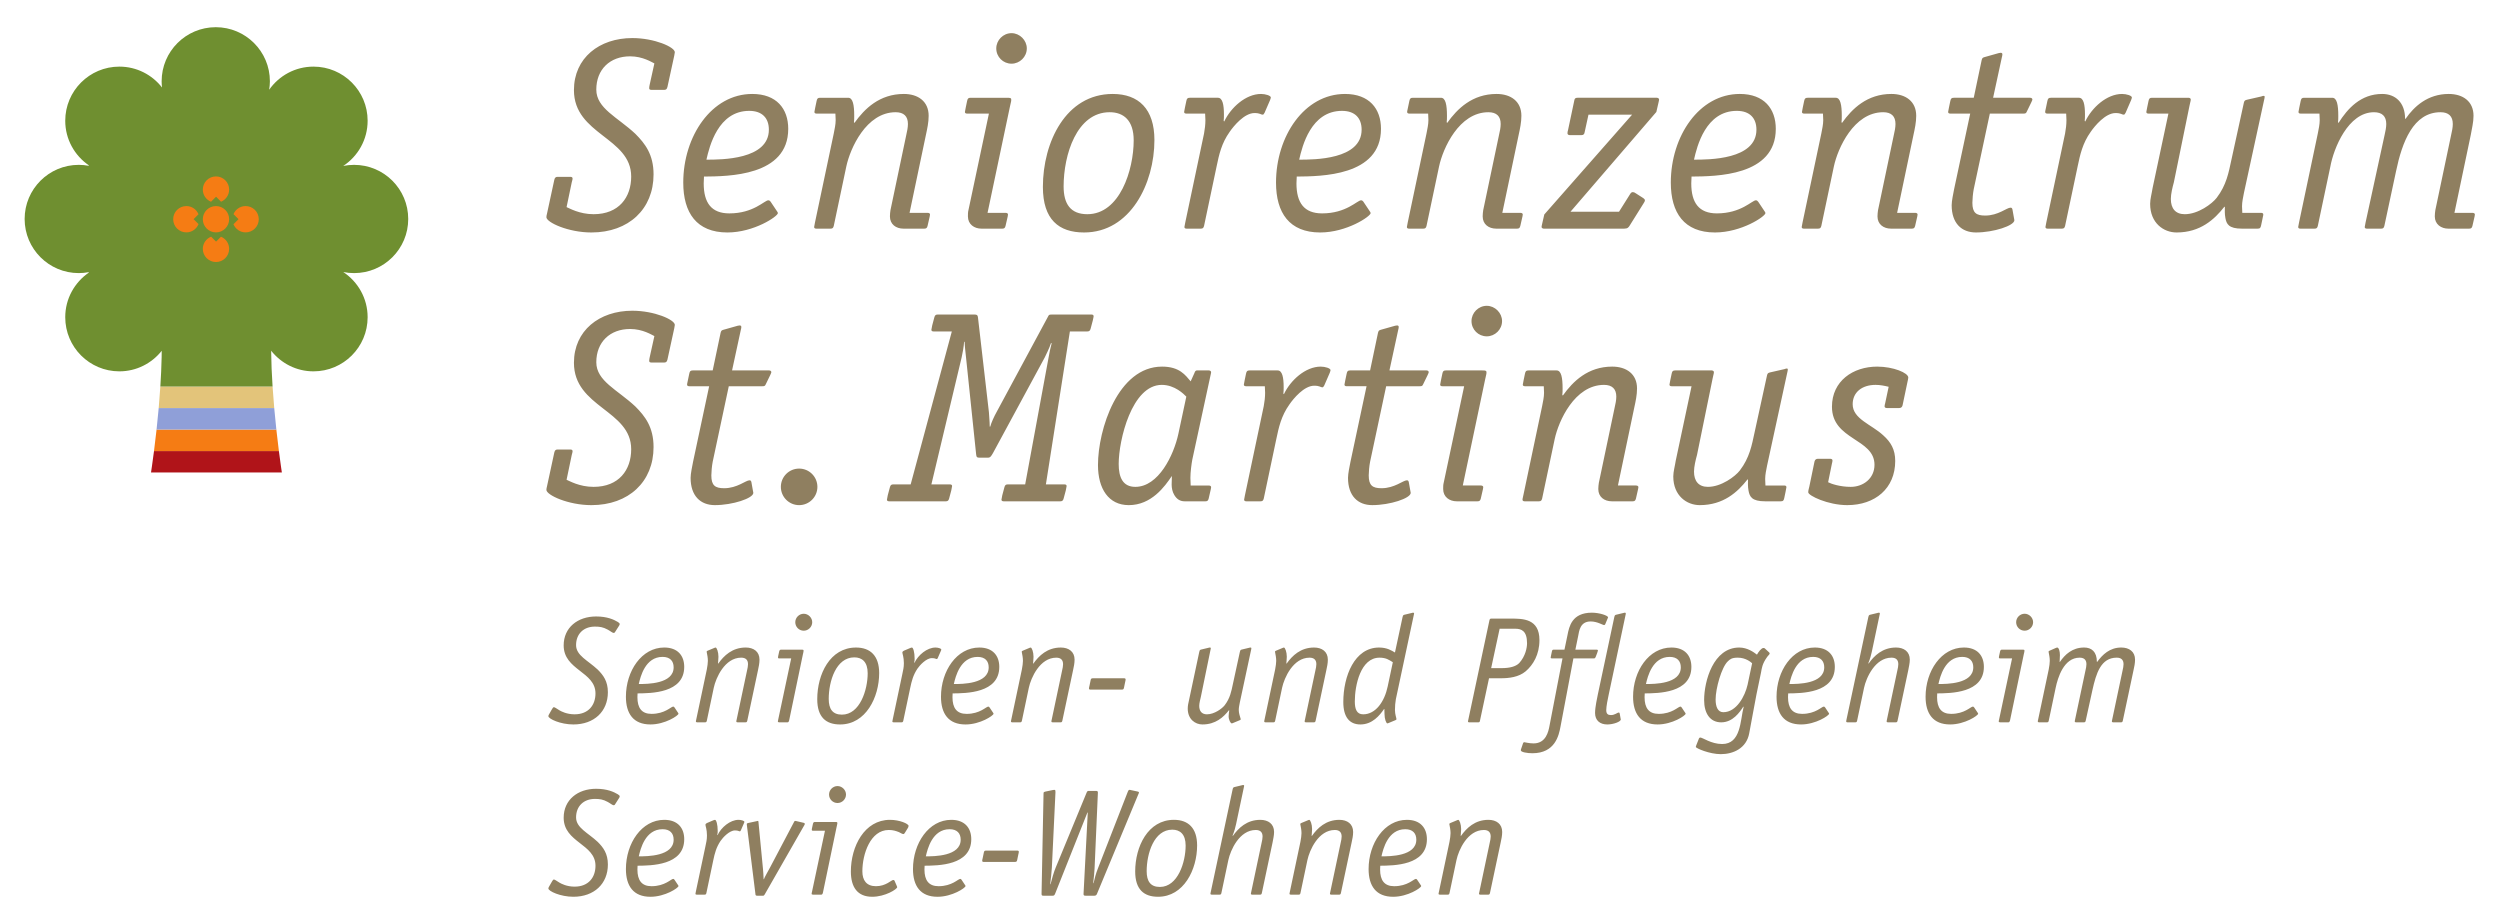
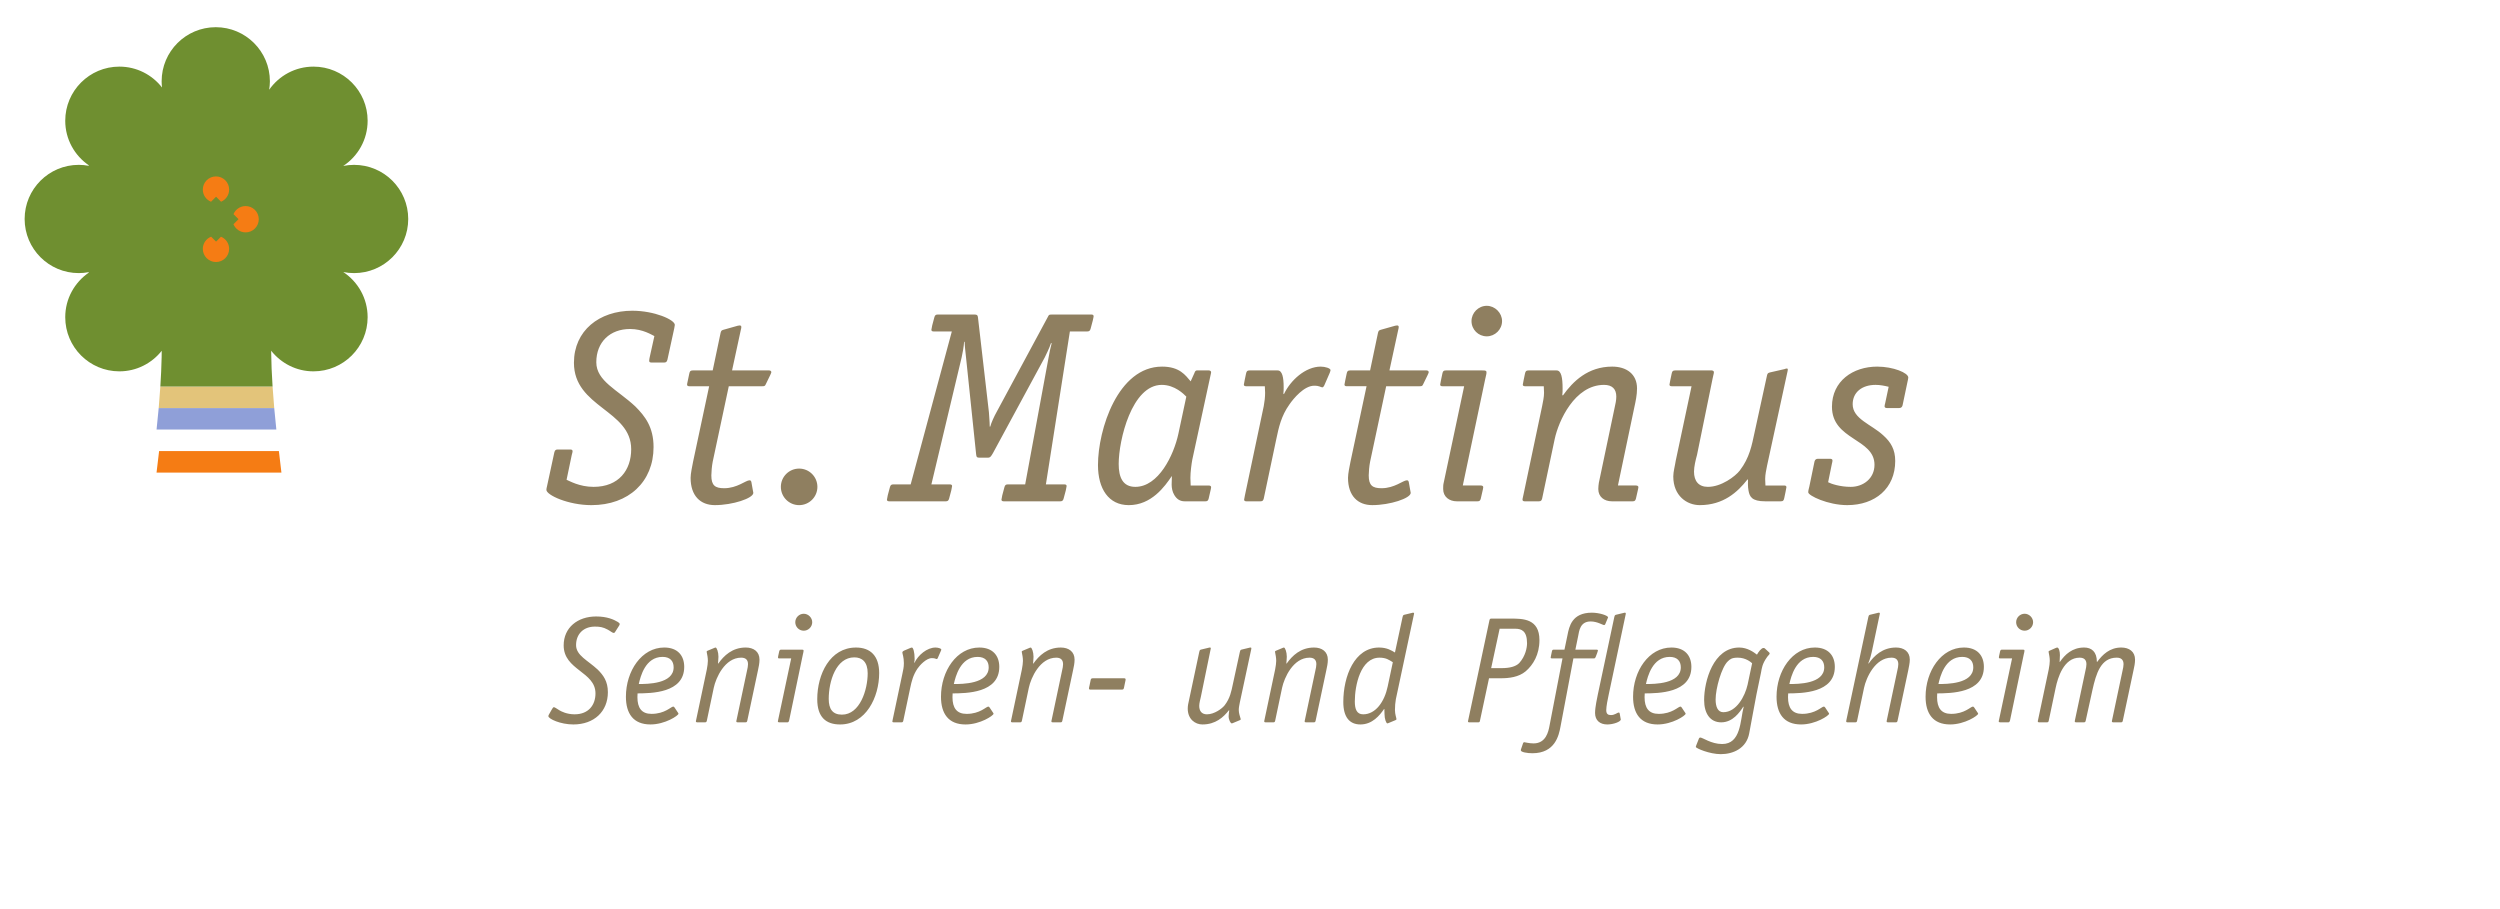
<svg xmlns="http://www.w3.org/2000/svg" xmlns:ns1="http://www.inkscape.org/namespaces/inkscape" xmlns:ns2="http://sodipodi.sourceforge.net/DTD/sodipodi-0.dtd" viewBox="0 0 220 80" height="80" width="220" xml:space="preserve" id="svg2" version="1.1" ns1:version="0.91 r13725" ns2:docname="logo_123.svg">
  <ns2:namedview pagecolor="#ffffff" bordercolor="#666666" borderopacity="1" objecttolerance="10" gridtolerance="10" guidetolerance="10" ns1:pageopacity="0" ns1:pageshadow="2" ns1:window-width="1148" ns1:window-height="616" id="namedview21" showgrid="false" ns1:zoom="1.8453265" ns1:cx="107.84" ns1:cy="38.273335" ns1:window-x="0" ns1:window-y="0" ns1:window-maximized="0" ns1:current-layer="svg2" />
  <defs id="defs6" />
  <g transform="matrix(1.333,0,0,-1.333,2.168,78.916)" id="g10">
    <g transform="scale(0.1,0.1)" id="g12">
-       <path id="path14" style="fill:#8f7f60;fill-opacity:1;fill-rule:nonzero;stroke:none" d="m 933.543,2.699 c -0.109,-0.195 -0.109,-0.5 -0.109,-0.703 0,-0.402 0.304,-0.598 0.8,-0.598 l 5.207,0 c 0.801,0 0.997,0.305 1.2,0.996 l 4.601,21.809 c 1.387,6.602 7.285,19.891 18.098,19.891 2.996,0 4.5,-1.492 4.5,-4.297 0,-1.297 -0.305,-2.695 -0.606,-3.992 L 960.242,2.699 c -0.109,-0.195 -0.109,-0.5 -0.109,-0.703 0,-0.402 0.305,-0.598 0.801,-0.598 l 5.207,0 c 0.8,0 0.996,0.305 1.199,0.996 l 7.09,33.41 c 0.5,2.293 0.996,4.598 0.996,6.992 0,5.301 -3.883,8 -9.09,8 -8.898,0 -14.406,-5.395 -18.106,-10.598 l -0.207,0 c 0,0.898 0.305,2.5 0.305,4.5 0,3.098 -1.105,6.098 -1.906,6.098 -0.391,0 -0.781,-0.305 -1.387,-0.512 l -3.601,-1.492 c -0.391,-0.109 -0.899,-0.391 -0.899,-0.789 0.399,-2.004 0.801,-4.004 0.801,-6.008 0,-1.398 -0.293,-3.594 -0.695,-5.695 L 933.543,2.699 Z M 895.73,26.691 c 1.094,4.894 4.297,17.91 15.704,17.91 4.902,0 7.304,-2.703 7.304,-6.902 0,-11.008 -17.5,-11.008 -23.008,-11.008 z m 23.606,-15.508 c -0.199,0.316 -0.5,0.617 -0.902,0.617 -1.395,0 -5.399,-4.816 -14.297,-4.816 -6.512,0 -9.305,3.906 -9.305,11.02 0,0.797 0.098,1.598 0.098,2.5 8.808,0.094 30.8,0.094 30.8,17.5 0,7.398 -4.296,12.793 -13.195,12.793 -14.91,0 -25.301,-15.5 -25.301,-32.5 0,-11.105 4.903,-18.293 16.2,-18.293 9.707,0 18.507,5.887 18.507,7.09 0,0.195 -0.105,0.293 -0.207,0.496 l -2.398,3.594 z M 835.133,2.699 c -0.098,-0.195 -0.098,-0.5 -0.098,-0.703 0,-0.402 0.305,-0.598 0.805,-0.598 l 5.203,0 c 0.793,0 0.996,0.305 1.191,0.996 l 4.602,21.809 c 1.402,6.602 7.293,19.891 18.102,19.891 3,0 4.503,-1.492 4.503,-4.297 0,-1.297 -0.304,-2.695 -0.605,-3.992 l -7,-33.105 c -0.102,-0.195 -0.102,-0.5 -0.102,-0.703 0,-0.402 0.305,-0.598 0.801,-0.598 l 5.207,0 c 0.801,0 0.996,0.305 1.192,0.996 l 7.089,33.41 c 0.508,2.293 1.004,4.598 1.004,6.992 0,5.301 -3.886,8 -9.089,8 -8.895,0 -14.415,-5.395 -18.106,-10.598 l -0.203,0 c 0,0.898 0.301,2.5 0.301,4.5 0,3.098 -1.106,6.098 -1.895,6.098 -0.402,0 -0.801,-0.305 -1.398,-0.512 l -3.602,-1.492 c -0.402,-0.109 -0.898,-0.391 -0.898,-0.789 0.398,-2.004 0.801,-4.004 0.801,-6.008 0,-1.398 -0.305,-3.594 -0.704,-5.695 L 835.133,2.699 Z m -52.195,0 c -0.098,-0.195 -0.098,-0.5 -0.098,-0.703 0,-0.402 0.301,-0.598 0.801,-0.598 l 5.195,0 c 0.801,0 1.004,0.305 1.199,0.996 l 4.602,21.809 c 1.406,6.602 7.304,19.891 18.105,19.891 2.996,0 4.492,-1.492 4.492,-4.297 0,-1.297 -0.293,-2.695 -0.597,-3.992 l -7,-33.105 c -0.098,-0.195 -0.098,-0.5 -0.098,-0.703 0,-0.402 0.301,-0.598 0.801,-0.598 l 5.195,0 c 0.801,0 1.008,0.305 1.199,0.996 l 7.09,33.41 c 0.403,2.293 1.008,4.598 1.008,6.992 0,5.301 -3.898,8 -9.094,8 -8.902,0 -14.402,-5.395 -18.105,-10.598 l -0.195,0.203 c 1.3,3.098 1.796,5.402 2.296,7.5 l 5.301,25.09 c 0.098,0.496 0,0.801 -0.699,0.801 -0.402,0 -0.695,-0.203 -0.902,-0.203 l -5,-1.203 c -0.692,-0.195 -0.899,-0.996 -0.996,-1.59 L 782.938,2.699 Z M 766.453,33.801 c 0,-10.899 -5.117,-27.313 -17.012,-27.313 -6.211,0 -8.711,3.797 -8.711,10.398 0,11.613 4.805,27.414 16.903,27.414 5.109,0 8.82,-3 8.82,-10.5 z m -7.715,16.996 c -17.207,0 -25.586,-17.699 -25.586,-34.105 0,-11.902 5.782,-16.687 15.086,-16.687 17.016,0 25.793,17.988 25.793,33.894 0,11.399 -5.793,16.898 -15.293,16.898 z M 708.531,68.793 c 0,0.898 -0.398,1.094 -1.402,1.094 l -4.496,0 c -0.797,0 -1.09,-0.098 -1.492,-0.996 L 680.633,19.191 c -1.106,-2.606 -2.598,-7.703 -3.399,-11.004 l -0.195,0.203 c 0.301,2.102 0.996,8.496 1.102,10.801 l 2.382,49.895 c 0,0.801 0,1.504 -0.691,1.504 -0.305,0 -0.605,-0.098 -0.91,-0.098 l -4.879,-1.008 c -0.402,-0.098 -0.805,-0.195 -1.105,-0.399 -0.305,-0.195 -0.305,-0.695 -0.305,-1.398 L 671.336,2.102 c 0,-1.102 0.098,-1.406 1.297,-1.406 l 6,0 c 0.996,0 1.297,0.305 1.89,1.906 l 21.114,53.086 0.199,-0.195 -2.793,-53.691 c 0,-0.898 0.398,-1.105 1.395,-1.105 l 5.703,0 c 0.683,0 1.289,0.207 1.687,1.008 L 735.23,67.688 c 0.196,0.402 0.403,0.801 0.403,1.203 0,0.301 -0.403,0.496 -0.91,0.594 l -4.2,0.898 c -0.398,0.109 -0.8,0.207 -1.199,0.207 -0.402,0 -0.801,-0.5 -0.996,-1.105 L 708.531,18.684 c -1.308,-3.191 -2.293,-7.098 -2.89,-9.793 l -0.203,0.195 c 0.3,1.902 0.8,7.605 0.898,9.598 l 2.195,50.109 z M 634.734,30.492 c -0.984,0 -1.289,-0.305 -1.484,-1.199 l -0.801,-3.891 c -0.097,-0.508 -0.304,-1.004 -0.304,-1.601 0,-0.606 0.402,-0.797 1.007,-0.797 l 20.575,0 c 0.996,0 1.3,0.301 1.503,1.199 l 0.801,3.887 c 0.102,0.5 0.293,0.996 0.293,1.602 0,0.594 -0.398,0.801 -0.996,0.801 l -20.594,0 z m -39.796,-3.801 c 1.101,4.894 4.296,17.91 15.703,17.91 4.906,0 7.304,-2.703 7.304,-6.902 0,-11.008 -17.507,-11.008 -23.007,-11.008 z m 23.613,-15.508 c -0.203,0.316 -0.504,0.617 -0.906,0.617 -1.395,0 -5.411,-4.816 -14.305,-4.816 -6.5,0 -9.313,3.906 -9.313,11.02 0,0.797 0.102,1.598 0.102,2.5 8.809,0.094 30.801,0.094 30.801,17.5 0,7.398 -4.289,12.793 -13.196,12.793 -14.894,0 -25.285,-15.5 -25.285,-32.5 0,-11.105 4.887,-18.293 16.184,-18.293 9.707,0 18.508,5.887 18.508,7.09 0,0.195 -0.098,0.293 -0.207,0.496 l -2.383,3.594 z m -44.317,-0.496 c -0.199,0.301 -0.496,0.402 -0.793,0.402 -1.304,0 -4.8,-4.105 -11.402,-4.105 -6.301,0 -9,3.906 -9,9.809 0,11.402 5.301,27.301 17.399,27.301 2.902,0 4.597,-0.594 6.699,-1.395 1,-0.402 2.097,-1.301 3.004,-1.301 0.398,0 0.699,0.402 1,0.898 l 1.797,2.902 c 0.3,0.399 0.601,1.004 0.601,1.602 0,1.395 -5.898,3.996 -12.301,3.996 -16.8,0 -25.793,-17.5 -25.793,-34.105 0,-10.398 4.391,-16.687 14.094,-16.687 8.5,0 16.5,4.988 16.5,6.387 0,0.301 -0.301,0.594 -0.301,0.801 l -1.504,3.496 z m -31.996,56.816 c 0,2.988 -2.601,5.586 -5.601,5.586 -3.09,0 -5.59,-2.598 -5.59,-5.586 0,-3.106 2.5,-5.606 5.59,-5.606 3,0 5.601,2.5 5.601,5.606 z m -6.199,-21.406 c 0.199,1.101 0.496,1.895 0.496,2.492 0,0.703 -0.199,0.797 -1.586,0.797 l -13.301,0 c -0.699,0 -1,-0.398 -1.203,-1.09 l -0.695,-3.195 c -0.105,-0.402 -0.105,-0.606 -0.105,-0.801 0,-0.402 0.105,-0.703 0.8,-0.703 l 7.903,0 -8.598,-40.5 c -0.105,-0.301 -0.203,-0.801 -0.203,-1.199 0,-0.305 0.402,-0.5 1.004,-0.5 l 5.297,0 c 1,0 1.097,1.105 1.297,2.004 l 8.894,42.695 z m -21.301,1.191 c 0.2,0.301 0.297,0.594 0.297,0.898 0,0.203 -0.097,0.402 -0.597,0.606 l -5.098,1.199 c -0.305,0.098 -0.504,0.098 -0.699,0.098 -0.301,0 -0.403,-0.203 -0.602,-0.496 L 492.238,19.602 c -1.488,-2.801 -3.89,-6.902 -4.187,-8.008 l -0.203,0 c 0,1.808 -0.301,5.207 -0.399,6.601 l -3.004,31.191 c 0,0.402 -0.097,0.703 -0.394,0.703 -0.305,0 -0.703,-0.203 -0.903,-0.203 l -5.601,-1.203 c -0.5,-0.094 -0.801,-0.293 -0.801,-0.801 0,-0.293 0,-0.496 0.102,-0.996 l 5.601,-45.086 c 0,-0.801 0.297,-1.105 1.199,-1.105 l 3.7,0 c 0.703,0 0.8,0.207 1.199,0.805 l 26.191,45.789 z M 443.148,3.598 c -0.3,-1.398 -0.3,-1.398 -0.3,-1.602 0,-0.402 0.3,-0.598 0.8,-0.598 l 5.204,0 c 0.793,0 0.996,0.305 1.195,0.996 l 4.59,21.809 c 0.902,4.297 1.898,8.399 4.801,12.695 1.503,2.195 5.8,6.902 9.5,6.902 2.3,0 2.5,-0.606 3.199,-0.606 0.301,0 0.504,0.207 0.703,0.703 l 1.996,4.602 c 0.199,0.391 0.305,0.691 0.305,0.984 0,0.703 -2.203,1.312 -3.805,1.312 -5.598,0 -11.5,-4.992 -13.898,-10.102 l -0.2,0.207 c 0.297,0.801 0.297,1.699 0.297,2.695 0,4.004 -0.898,7.199 -1.797,7.199 -0.398,0 -1,-0.305 -1.3,-0.402 l -3.993,-1.711 c -0.398,-0.184 -1,-0.586 -1,-1.18 0,-0.801 1,-3.008 1,-7 0,-3 -0.496,-4.602 -1.097,-7.602 l -6.2,-29.305 z m -37.71,23.094 c 1.097,4.894 4.3,17.91 15.71,17.91 4.899,0 7.301,-2.703 7.301,-6.902 0,-11.008 -17.508,-11.008 -23.011,-11.008 z m 23.609,-15.508 c -0.203,0.316 -0.5,0.617 -0.899,0.617 -1.402,0 -5.402,-4.816 -14.312,-4.816 -6.5,0 -9.297,3.906 -9.297,11.02 0,0.797 0.098,1.598 0.098,2.5 8.804,0.094 30.801,0.094 30.801,17.5 0,7.398 -4.29,12.793 -13.188,12.793 -14.914,0 -25.305,-15.5 -25.305,-32.5 0,-11.105 4.895,-18.293 16.192,-18.293 9.711,0 18.511,5.887 18.511,7.09 0,0.195 -0.097,0.293 -0.199,0.496 l -2.402,3.594 z m -36.609,54.016 c 0.3,0.496 0.402,0.703 0.402,1.102 0,0.5 -0.504,0.898 -1.305,1.398 -2.5,1.492 -6.898,3.594 -14.285,3.594 -12.109,0 -21.402,-7.297 -21.402,-19.094 0,-16.395 21,-17.305 21,-31.707 0,-7.598 -4.5,-13.801 -13.809,-13.801 -5.191,0 -8.891,1.992 -9.891,2.602 -2.101,1.297 -3.199,2.098 -3.703,2.098 -0.496,0 -0.699,-0.301 -1.195,-1.105 l -2.004,-3.492 c -0.297,-0.5 -0.496,-0.902 -0.496,-1.301 0,-1.789 7.996,-5.488 16.488,-5.488 13.711,0 22.797,8.586 22.797,21.289 0,7.305 -3.097,11.309 -6.687,14.91 -6.5,6.094 -14.313,9.301 -14.313,16.191 0,7.402 5,12.207 12.414,12.207 3.196,0 5.391,-0.301 8.489,-2 1.699,-0.898 3.101,-2.199 4,-2.199 0.296,0 0.601,0.293 0.699,0.402 l 2.801,4.394 0,0" ns1:connector-curvature="0" />
-       <path id="path16" style="fill:#b01419;fill-opacity:1;fill-rule:nonzero;stroke:none" d="m 83.426,280.109 86.383,0 c 0,0 -0.852,5.481 -1.961,14.133 l -82.446,0 c -1.117,-8.691 -1.976,-14.133 -1.976,-14.133 l 0,0" ns1:connector-curvature="0" />
-       <path id="path18" style="fill:#f57c14;fill-opacity:1;fill-rule:nonzero;stroke:none" d="m 167.848,294.242 c -0.52,4.094 -1.102,8.887 -1.676,14.199 l -79.078,0 c -0.578,-5.304 -1.164,-10.117 -1.692,-14.199 l 82.446,0 0,0" ns1:connector-curvature="0" />
+       <path id="path18" style="fill:#f57c14;fill-opacity:1;fill-rule:nonzero;stroke:none" d="m 167.848,294.242 l -79.078,0 c -0.578,-5.304 -1.164,-10.117 -1.692,-14.199 l 82.446,0 0,0" ns1:connector-curvature="0" />
      <path id="path20" style="fill:#8f9fd8;fill-opacity:1;fill-rule:nonzero;stroke:none" d="m 166.172,308.441 c -0.484,4.442 -0.965,9.207 -1.402,14.207 l -76.266,0 c -0.445,-5.007 -0.922,-9.765 -1.41,-14.207 l 79.078,0 0,0" ns1:connector-curvature="0" />
      <path id="path22" style="fill:#e3c47a;fill-opacity:1;fill-rule:nonzero;stroke:none" d="m 164.77,322.648 c -0.411,4.59 -0.782,9.348 -1.09,14.2 l -74.094,0 c -0.312,-4.852 -0.676,-9.618 -1.082,-14.2 l 76.266,0 0,0" ns1:connector-curvature="0" />
      <path id="path24" style="fill:#6f8f30;fill-opacity:1;fill-rule:nonzero;stroke:none" d="m 163.68,336.848 c -0.512,7.843 -0.871,15.863 -0.942,23.632 6.543,-8.261 16.602,-13.613 27.95,-13.613 19.738,0 35.742,15.996 35.742,35.742 0,12.473 -6.414,23.438 -16.09,29.825 2.308,-0.469 4.695,-0.711 7.148,-0.711 19.742,0 35.742,15.996 35.742,35.73 0,19.738 -16,35.735 -35.742,35.735 -2.453,0 -4.84,-0.247 -7.148,-0.715 9.676,6.386 16.09,17.355 16.09,29.836 0,19.734 -16.004,35.73 -35.742,35.73 -12.11,0 -22.79,-6.043 -29.258,-15.262 0.285,1.825 0.476,3.661 0.476,5.567 0,19.726 -16,35.722 -35.734,35.722 -19.734,0 -35.734,-15.996 -35.734,-35.722 0,-1.387 0.102,-2.746 0.25,-4.074 -6.539,8.371 -16.707,13.769 -28.156,13.769 -19.73,0 -35.73,-15.996 -35.73,-35.73 0,-12.239 6.18,-22.989 15.555,-29.426 -0.043,-0.106 -0.074,-0.215 -0.113,-0.313 -2.113,0.391 -4.281,0.618 -6.508,0.618 -19.734,0 -35.738,-15.997 -35.738,-35.735 0,-19.734 16.004,-35.73 35.738,-35.73 2.227,0 4.394,0.222 6.508,0.617 0.039,-0.09 0.07,-0.199 0.113,-0.293 -9.375,-6.449 -15.555,-17.207 -15.555,-29.438 0,-19.746 16,-35.742 35.73,-35.742 11.344,0 21.418,5.324 27.953,13.567 -0.008,-1.204 -0.008,-2.391 -0.039,-3.606 0,-0.086 -0.008,-0.164 -0.008,-0.254 0,-0.066 0.008,-0.136 0.008,-0.195 -0.125,-6.5 -0.449,-13.082 -0.859,-19.531 l 74.094,0 0,0" ns1:connector-curvature="0" />
      <path id="path26" style="fill:#f57c14;fill-opacity:1;fill-rule:nonzero;stroke:none" d="m 135.008,466.859 c 0,4.805 -3.891,8.692 -8.692,8.692 -4.8,0 -8.687,-3.887 -8.687,-8.692 0,-3.644 2.246,-6.738 5.422,-8.027 l 3.32,3.32 3.305,-3.3 c 3.133,1.308 5.332,4.394 5.332,8.007 l 0,0" ns1:connector-curvature="0" />
-       <path id="path28" style="fill:#f57c14;fill-opacity:1;fill-rule:nonzero;stroke:none" d="m 114.777,450.57 c -1.289,3.172 -4.39,5.41 -8.019,5.41 -4.801,0 -8.688,-3.886 -8.688,-8.691 0,-4.785 3.887,-8.684 8.688,-8.684 3.66,0 6.762,2.278 8.039,5.469 l -3.25,3.254 3.23,3.242 0,0" ns1:connector-curvature="0" />
      <path id="path30" style="fill:#f57c14;fill-opacity:1;fill-rule:nonzero;stroke:none" d="m 154.566,447.289 c 0,4.805 -3.89,8.691 -8.679,8.691 -3.61,0 -6.699,-2.199 -8.008,-5.332 l 3.309,-3.32 -3.329,-3.332 c 1.297,-3.152 4.399,-5.391 8.028,-5.391 4.789,0 8.679,3.899 8.679,8.684 l 0,0" ns1:connector-curvature="0" />
      <path id="path32" style="fill:#f57c14;fill-opacity:1;fill-rule:nonzero;stroke:none" d="m 117.629,427.727 c 0,-4.793 3.887,-8.692 8.687,-8.692 4.801,0 8.692,3.899 8.692,8.692 0,3.632 -2.231,6.718 -5.391,8.019 l -3.246,-3.234 -3.262,3.254 c -3.199,-1.282 -5.48,-4.375 -5.48,-8.039 l 0,0" ns1:connector-curvature="0" />
-       <path id="path34" style="fill:#f57c14;fill-opacity:1;fill-rule:nonzero;stroke:none" d="m 126.316,438.605 c 4.801,0 8.692,3.899 8.692,8.684 0,4.805 -3.891,8.691 -8.692,8.691 -4.8,0 -8.687,-3.886 -8.687,-8.691 0,-4.785 3.887,-8.684 8.687,-8.684 l 0,0" ns1:connector-curvature="0" />
      <path id="path36" style="fill:#8f7f60;fill-opacity:1;fill-rule:nonzero;stroke:none" d="m 1378.03,116.461 c -0.1,-0.199 -0.1,-0.5 -0.1,-0.707 0,-0.399 0.3,-0.594 0.8,-0.594 l 5.19,0 c 0.8,0 1.01,0.305 1.2,0.996 l 7.09,33.407 c 0.51,2.296 1.01,4.601 1.01,6.992 0,5.304 -3.9,7.992 -9.09,7.992 -7.61,0 -12.41,-4.692 -15.91,-9.484 l -0.2,0 c 0,6.796 -3.59,9.484 -8.39,9.484 -7.91,0 -12.71,-4.692 -16.01,-9.484 l -0.2,0 c 0,1.296 0.2,2.5 0.2,4.5 0,2.492 -0.7,4.984 -1.81,4.984 -0.4,0 -0.8,-0.293 -1.39,-0.5 l -3.39,-1.496 c -0.4,-0.098 -0.9,-0.399 -0.9,-0.789 0.4,-2.004 0.8,-4.004 0.8,-6.008 0,-1.395 -0.3,-3.594 -0.7,-5.691 l -7.1,-33.602 c -0.1,-0.199 -0.1,-0.5 -0.1,-0.707 0,-0.399 0.29,-0.594 0.8,-0.594 l 5.2,0 c 0.8,0 1,0.305 1.2,0.996 l 4.59,21.809 c 1.39,6.598 5.3,19.89 15.81,19.89 3,0 4.5,-1.496 4.5,-4.296 0,-1.301 -0.3,-2.696 -0.6,-3.996 l -7.01,-33.102 c -0.09,-0.199 -0.09,-0.5 -0.09,-0.707 0,-0.399 0.3,-0.594 0.8,-0.594 l 5.2,0 c 0.8,0 1,0.305 1.2,0.996 l 4.48,20.399 c 2.41,10.8 5.51,21.3 16.02,21.3 3,0 4.5,-1.496 4.5,-4.296 0,-1.301 -0.3,-2.696 -0.6,-3.996 l -7,-33.102 z m -52.11,64.801 c 0,2.992 -2.6,5.586 -5.59,5.586 -3.11,0 -5.61,-2.594 -5.61,-5.586 0,-3.106 2.5,-5.606 5.61,-5.606 2.99,0 5.59,2.5 5.59,5.606 z m -6.2,-21.407 c 0.21,1.094 0.51,1.899 0.51,2.493 0,0.703 -0.2,0.8 -1.6,0.8 l -13.3,0 c -0.7,0 -1.01,-0.402 -1.2,-1.093 l -0.7,-3.196 c -0.1,-0.398 -0.1,-0.605 -0.1,-0.8 0,-0.399 0.1,-0.704 0.8,-0.704 l 7.9,0 -8.6,-40.496 c -0.1,-0.304 -0.2,-0.8 -0.2,-1.203 0,-0.301 0.4,-0.496 1,-0.496 l 5.3,0 c 1,0 1.1,1.102 1.3,2 l 8.89,42.695 z m -56.3,-19.402 c 1.1,4.891 4.3,17.91 15.71,17.91 4.9,0 7.29,-2.707 7.29,-6.902 0,-11.008 -17.51,-11.008 -23,-11.008 z m 23.61,-15.5 c -0.21,0.293 -0.5,0.598 -0.9,0.598 -1.41,0 -5.4,-4.805 -14.31,-4.805 -6.5,0 -9.3,3.906 -9.3,11.016 0,0.801 0.09,1.601 0.09,2.5 8.81,0.097 30.81,0.097 30.81,17.5 0,7.402 -4.29,12.785 -13.19,12.785 -14.91,0 -25.3,-15.492 -25.3,-32.484 0,-11.114 4.9,-18.301 16.2,-18.301 9.7,0 18.5,5.89 18.5,7.09 0,0.195 -0.1,0.293 -0.2,0.5 l -2.4,3.601 z m -84.41,-8.492 c -0.09,-0.199 -0.09,-0.5 -0.09,-0.707 0,-0.399 0.3,-0.594 0.8,-0.594 l 5.2,0 c 0.79,0 1,0.305 1.19,0.996 l 4.6,21.809 c 1.41,6.598 7.31,19.89 18.11,19.89 3,0 4.5,-1.496 4.5,-4.296 0,-1.301 -0.3,-2.696 -0.6,-3.996 l -7.01,-33.102 c -0.09,-0.199 -0.09,-0.5 -0.09,-0.707 0,-0.399 0.3,-0.594 0.8,-0.594 l 5.2,0 c 0.79,0 1,0.305 1.19,0.996 l 7.09,33.407 c 0.4,2.296 1.01,4.601 1.01,6.992 0,5.304 -3.89,7.992 -9.09,7.992 -8.9,0 -14.41,-5.383 -18.1,-10.586 l -0.2,0.203 c 1.3,3.094 1.79,5.399 2.3,7.5 l 5.29,25.09 c 0.11,0.496 0,0.797 -0.69,0.797 -0.4,0 -0.7,-0.203 -0.9,-0.203 l -5,-1.203 c -0.7,-0.196 -0.91,-0.997 -1,-1.59 l -14.51,-68.094 z m -37.6,23.992 c 1.1,4.891 4.3,17.91 15.71,17.91 4.9,0 7.3,-2.707 7.3,-6.902 0,-11.008 -17.5,-11.008 -23.01,-11.008 z m 23.61,-15.5 c -0.2,0.293 -0.49,0.598 -0.89,0.598 -1.41,0 -5.41,-4.805 -14.31,-4.805 -6.51,0 -9.31,3.906 -9.31,11.016 0,0.801 0.1,1.601 0.1,2.5 8.81,0.097 30.8,0.097 30.8,17.5 0,7.402 -4.29,12.785 -13.2,12.785 -14.9,0 -25.28,-15.492 -25.28,-32.484 0,-11.114 4.88,-18.301 16.19,-18.301 9.7,0 18.5,5.89 18.5,7.09 0,0.195 -0.1,0.293 -0.21,0.5 l -2.39,3.601 z m -51.21,15.012 c -1.7,-7.512 -7.31,-18.117 -16.01,-18.117 -3.59,0 -5.09,3.496 -5.09,8.398 0,7.219 3.9,21.309 8.1,25.219 1.4,1.297 2.5,2.39 6.5,2.39 5.3,0 8.6,-2.89 9.5,-3.691 l -3,-14.199 z m 8.9,8.191 c 0.49,2.59 0.7,5.489 3.9,9.992 0.7,1.106 1.8,1.805 1.8,2.5 0,0.301 -0.21,0.497 -0.4,0.704 l -2.8,2.597 c -0.31,0.203 -0.4,0.305 -0.9,0.305 -1.4,0 -3.4,-2.707 -4.3,-4.406 -2.1,1.613 -6.3,4.699 -11.7,4.699 -17.09,0 -23.18,-22.094 -23.18,-34.699 0,-8.703 3.88,-14.688 11.28,-14.688 7.59,0 12.19,6.594 14.6,10.391 l 0.2,-0.207 c -2.3,-8.985 -1.7,-24.492 -14.2,-24.492 -7.29,0 -12.78,4.296 -14.48,4.296 -0.3,0 -0.7,-0.3 -0.8,-0.601 l -1.7,-4.301 c -0.1,-0.398 -0.4,-0.992 -0.4,-1.297 0,-0.891 9.09,-4.785 16.47,-4.785 8.31,0 17.01,3.894 18.8,13.801 1.2,6.89 3.3,17.379 4.81,25.789 l 3,14.402 z m -75.99,-7.703 c 1.09,4.891 4.3,17.91 15.69,17.91 4.92,0 7.32,-2.707 7.32,-6.902 0,-11.008 -17.51,-11.008 -23.01,-11.008 z m 23.6,-15.5 c -0.19,0.293 -0.49,0.598 -0.9,0.598 -1.39,0 -5.41,-4.805 -14.3,-4.805 -6.51,0 -9.31,3.906 -9.31,11.016 0,0.801 0.1,1.601 0.1,2.5 8.81,0.097 30.8,0.097 30.8,17.5 0,7.402 -4.29,12.785 -13.19,12.785 -14.91,0 -25.3,-15.492 -25.3,-32.484 0,-11.114 4.9,-18.301 16.2,-18.301 9.7,0 18.5,5.89 18.5,7.09 0,0.195 -0.11,0.293 -0.2,0.5 l -2.4,3.601 z m -57.99,32.402 c 0.7,0 0.89,0.305 1.29,1.204 l 0.91,2.39 c 0.49,1.399 0.49,1.399 0.49,1.602 0,0.402 -0.3,0.597 -0.79,0.597 l -14.1,0 1.79,8.711 c 0.71,3.7 1.3,9.903 8.31,9.903 4.39,0 7.98,-2.403 8.89,-2.403 0.3,0 0.6,0.301 0.7,0.496 l 1.79,4.309 c 0,0.098 0.1,0.195 0.1,0.293 0,1.191 -5.69,3.094 -10.68,3.094 -13.21,0 -15,-9.188 -16.1,-14.793 l -2,-9.61 -7,0 c -0.9,0 -1.1,-0.304 -1.3,-1.203 l -0.5,-2.382 c -0.3,-1.407 -0.3,-1.407 -0.3,-1.598 0,-0.402 0.3,-0.61 0.8,-0.61 l 7,0 -8.6,-44.597 c -0.7,-3.703 -2.31,-11.504 -10.499,-11.504 -2.903,0 -5.801,0.801 -6.203,0.801 -0.301,0 -0.602,-0.301 -0.704,-0.606 l -1.394,-4.093 c -0.098,-0.195 -0.098,-0.496 -0.098,-0.691 0,-1.199 4.297,-1.906 7.598,-1.906 15,0 17.5,11.703 18.59,17.597 l 8.51,45 13.5,0 z m 17.08,-36.406 c -0.1,0.5 -0.3,0.703 -0.7,0.703 -0.8,0 -2.5,-1.699 -5.11,-1.699 -1.99,0 -3.09,0.793 -3.09,3.293 0,2.305 0.99,7.5 1.6,10.106 l 11.3,53.402 c 0,0.496 0,0.797 -0.7,0.797 -0.4,0 -0.7,-0.203 -0.9,-0.203 l -5,-1.203 c -0.71,-0.196 -0.9,-0.985 -1,-1.582 l -10.9,-51.211 c -0.38,-2 -1.78,-8.106 -1.78,-12 0,-4.993 3.29,-7.59 8.08,-7.59 4,0 8.9,1.797 8.9,3.301 0,0.292 -0.21,0.781 -0.21,1.085 l -0.49,2.801 z m -86.286,23.313 8,0 c 5.106,0 11.602,0.703 16.2,4.59 4.894,4.199 9.086,10.996 9.086,20.605 0,14.188 -10.977,14.188 -18.879,14.188 l -12.903,0 c -0.605,0 -1.004,-0.196 -1.199,-0.997 L 952.84,115.863 c 0,-0.508 0.301,-0.703 0.801,-0.703 l 5.996,0 c 0.605,0 1.004,0.195 1.101,0.996 l 5.996,28.106 z m 1.407,6.687 5.597,26.008 10.305,0 c 3.992,0 7.793,-1.301 7.793,-9.602 0,-2.792 -0.996,-8.503 -5.199,-13.101 -2.301,-2.309 -6.395,-3.305 -11.504,-3.305 l -6.992,0 z m -63.512,10.313 c -2.199,1.289 -5.188,3.285 -10.492,3.285 -16.211,0 -23.602,-18.891 -23.602,-36 0,-9.902 4.094,-14.785 11.289,-14.785 7.899,0 12.715,5.988 15.614,10.187 l 0.195,0 c 0,-0.89 0,-1.691 0.109,-3.39 0,-3.094 1.094,-6.102 1.895,-6.102 0.398,0 0.789,0.301 1.394,0.508 l 3.598,1.496 c 0.398,0.094 1.004,0.398 1.004,0.797 0,0.707 -1.004,3.207 -1.004,5.996 0,2.402 0.203,5.109 0.601,7.211 l 11.993,56.289 c 0.109,0.496 0,0.797 -0.692,0.797 -0.398,0 -0.703,-0.203 -0.898,-0.203 l -5,-1.203 c -0.703,-0.196 -0.91,-0.997 -1.004,-1.59 l -5,-23.293 z m -4.789,-22.403 c -2.098,-10.007 -7.899,-18.406 -16.207,-18.406 -4.203,0 -5.5,3.399 -5.5,8.496 0,10.614 3.797,28.906 16.308,28.906 4.395,0 6.289,-1.496 8.789,-3 l -3.39,-15.996 z m -81.406,-22.398 c -0.094,-0.199 -0.094,-0.5 -0.094,-0.707 0,-0.399 0.301,-0.594 0.797,-0.594 l 5.199,0 c 0.797,0 1.004,0.305 1.199,0.996 l 4.59,21.809 c 1.406,6.598 7.305,19.89 18.113,19.89 3,0 4.504,-1.496 4.504,-4.296 0,-1.301 -0.304,-2.696 -0.605,-3.996 l -7.012,-33.102 c -0.098,-0.199 -0.098,-0.5 -0.098,-0.707 0,-0.399 0.301,-0.594 0.813,-0.594 l 5.203,0 c 0.793,0 0.996,0.305 1.191,0.996 l 7.09,33.407 c 0.508,2.296 1.004,4.601 1.004,6.992 0,5.304 -3.906,7.992 -9.09,7.992 -8.906,0 -14.414,-5.383 -18.105,-10.586 l -0.207,0 c 0,0.894 0.304,2.5 0.304,4.5 0,3.094 -1.101,6.086 -1.906,6.086 -0.398,0 -0.801,-0.293 -1.394,-0.5 l -3.594,-1.496 c -0.402,-0.098 -0.898,-0.399 -0.898,-0.789 0.402,-2.004 0.8,-4.004 0.8,-6.008 0,-1.395 -0.304,-3.594 -0.703,-5.691 l -7.101,-33.602 z m -8.602,47.293 c 0,0.5 0.098,0.793 -0.703,0.793 -0.402,0 -0.703,-0.199 -0.899,-0.199 l -5,-1.2 c -0.703,-0.195 -0.898,-0.996 -1.007,-1.601 l -4.598,-21.203 c -0.988,-4.598 -1.785,-9.199 -5.391,-13.895 -1.699,-2.195 -6.808,-5.996 -11.711,-5.996 -3.394,0 -5.097,2.098 -5.097,5.594 0,1.797 0.707,4.297 1.105,6.105 l 6.492,31.602 c 0.11,0.5 0.11,0.793 -0.691,0.793 -0.402,0 -0.703,-0.199 -0.91,-0.199 l -5,-1.2 c -0.692,-0.195 -0.899,-0.996 -0.996,-1.601 l -6.688,-31.496 c -0.5,-2 -0.898,-4.004 -0.898,-5.797 0,-7.094 4.988,-10.492 9.687,-10.492 8.7,0 13.907,4.785 17.508,9.386 l 0.207,-0.195 c -0.109,-0.89 -0.402,-2.394 -0.402,-3.789 0,-2.207 1.203,-4.707 2.101,-4.707 0.391,0 0.789,0.301 1.387,0.508 l 3.602,1.496 c 0.402,0.094 0.898,0.398 0.898,0.797 -0.605,2.101 -1.297,4.004 -1.297,6.105 0,1.602 0.399,3.301 0.692,4.891 l 7.609,35.5 z m -104.59,-19.5 c -1.008,0 -1.308,-0.305 -1.504,-1.203 l -0.8,-3.887 c -0.098,-0.508 -0.305,-1.008 -0.305,-1.601 0,-0.606 0.402,-0.801 1.008,-0.801 l 20.586,0 c 1.003,0 1.296,0.301 1.503,1.203 l 0.801,3.883 c 0.098,0.5 0.293,0.996 0.293,1.601 0,0.598 -0.402,0.805 -0.996,0.805 l -20.586,0 z m -54.004,-27.793 c -0.097,-0.199 -0.097,-0.5 -0.097,-0.707 0,-0.399 0.293,-0.594 0.8,-0.594 l 5.196,0 c 0.801,0 1.004,0.305 1.203,0.996 l 4.586,21.809 c 1.398,6.598 7.304,19.89 18.117,19.89 3,0 4.492,-1.496 4.492,-4.296 0,-1.301 -0.293,-2.696 -0.597,-3.996 l -7,-33.102 c -0.098,-0.199 -0.098,-0.5 -0.098,-0.707 0,-0.399 0.301,-0.594 0.801,-0.594 l 5.195,0 c 0.801,0 1.004,0.305 1.199,0.996 l 7.094,33.407 c 0.496,2.296 1.004,4.601 1.004,6.992 0,5.304 -3.899,7.992 -9.09,7.992 -8.918,0 -14.414,-5.383 -18.117,-10.586 l -0.196,0 c 0,0.894 0.293,2.5 0.293,4.5 0,3.094 -1.093,6.086 -1.894,6.086 -0.402,0 -0.801,-0.293 -1.399,-0.5 l -3.593,-1.496 c -0.399,-0.098 -0.899,-0.399 -0.899,-0.789 0.403,-2.004 0.805,-4.004 0.805,-6.008 0,-1.395 -0.305,-3.594 -0.703,-5.691 l -7.102,-33.602 z m -37.812,23.992 c 1.101,4.891 4.304,17.91 15.711,17.91 4.906,0 7.297,-2.707 7.297,-6.902 0,-11.008 -17.512,-11.008 -23.008,-11.008 z m 23.613,-15.5 c -0.203,0.293 -0.496,0.598 -0.898,0.598 -1.407,0 -5.403,-4.805 -14.305,-4.805 -6.508,0 -9.309,3.906 -9.309,11.016 0,0.801 0.098,1.601 0.098,2.5 8.809,0.097 30.801,0.097 30.801,17.5 0,7.402 -4.289,12.785 -13.184,12.785 -14.914,0 -25.304,-15.492 -25.304,-32.484 0,-11.114 4.902,-18.301 16.203,-18.301 9.699,0 18.496,5.89 18.496,7.09 0,0.195 -0.098,0.293 -0.196,0.5 l -2.402,3.601 z m -63.902,-7.598 c -0.297,-1.394 -0.297,-1.394 -0.297,-1.601 0,-0.399 0.297,-0.594 0.801,-0.594 l 5.195,0 c 0.801,0 1,0.305 1.199,0.996 l 4.602,21.809 c 0.902,4.293 1.89,8.394 4.789,12.691 1.5,2.199 5.801,6.907 9.504,6.907 2.297,0 2.492,-0.606 3.199,-0.606 0.301,0 0.496,0.203 0.699,0.703 l 2.004,4.59 c 0.195,0.398 0.293,0.703 0.293,0.996 0,0.703 -2.199,1.301 -3.801,1.301 -5.594,0 -11.496,-4.984 -13.894,-10.09 l -0.2,0.203 c 0.297,0.805 0.297,1.699 0.297,2.695 0,4.004 -0.898,7.192 -1.797,7.192 -0.39,0 -0.992,-0.293 -1.292,-0.395 l -4,-1.699 c -0.403,-0.203 -1,-0.605 -1,-1.191 0,-0.797 1,-3.008 1,-7 0,-3 -0.5,-4.602 -1.098,-7.598 l -6.203,-29.309 z m -16.59,30.208 c 0,-10.899 -5.109,-27.317 -17.008,-27.317 -6.211,0 -8.711,3.801 -8.711,10.402 0,11.61 4.809,27.411 16.91,27.411 5.102,0 8.809,-2.996 8.809,-10.496 z m -7.711,16.984 c -17.207,0 -25.586,-17.688 -25.586,-34.094 0,-11.906 5.785,-16.691 15.09,-16.691 17,0 25.789,17.992 25.789,33.898 0,11.395 -5.789,16.887 -15.293,16.887 z m -28.906,16.715 c 0,2.992 -2.594,5.586 -5.59,5.586 -3.102,0 -5.594,-2.594 -5.594,-5.586 0,-3.106 2.492,-5.606 5.594,-5.606 2.996,0 5.59,2.5 5.59,5.606 z m -6.192,-21.407 c 0.2,1.094 0.496,1.899 0.496,2.493 0,0.703 -0.199,0.8 -1.593,0.8 l -13.293,0 c -0.7,0 -1,-0.402 -1.2,-1.093 l -0.699,-3.196 c -0.101,-0.398 -0.101,-0.605 -0.101,-0.8 0,-0.399 0.101,-0.704 0.8,-0.704 l 7.899,0 -8.598,-40.496 c -0.101,-0.304 -0.199,-0.8 -0.199,-1.203 0,-0.301 0.398,-0.496 1,-0.496 l 5.297,0 c 1,0 1.098,1.102 1.301,2 l 8.89,42.695 z M 443.25,116.461 c -0.102,-0.199 -0.102,-0.5 -0.102,-0.707 0,-0.399 0.301,-0.594 0.801,-0.594 l 5.199,0 c 0.801,0 1,0.305 1.2,0.996 l 4.59,21.809 c 1.398,6.598 7.3,19.89 18.101,19.89 3.008,0 4.508,-1.496 4.508,-4.296 0,-1.301 -0.297,-2.696 -0.602,-3.996 l -7.007,-33.102 c -0.102,-0.199 -0.102,-0.5 -0.102,-0.707 0,-0.399 0.305,-0.594 0.801,-0.594 l 5.211,0 c 0.8,0 1,0.305 1.199,0.996 l 7.09,33.407 c 0.492,2.296 0.992,4.601 0.992,6.992 0,5.304 -3.891,7.992 -9.082,7.992 -8.91,0 -14.41,-5.383 -18.121,-10.586 l -0.199,0 c 0,0.894 0.304,2.5 0.304,4.5 0,3.094 -1.093,6.086 -1.89,6.086 -0.403,0 -0.801,-0.293 -1.403,-0.5 l -3.59,-1.496 c -0.398,-0.098 -0.902,-0.399 -0.902,-0.789 0.402,-2.004 0.801,-4.004 0.801,-6.008 0,-1.395 -0.297,-3.594 -0.699,-5.691 l -7.098,-33.602 z m -37.812,23.992 c 1.097,4.891 4.3,17.91 15.703,17.91 4.906,0 7.308,-2.707 7.308,-6.902 0,-11.008 -17.508,-11.008 -23.011,-11.008 z m 23.609,-15.5 c -0.203,0.293 -0.5,0.598 -0.899,0.598 -1.402,0 -5.402,-4.805 -14.312,-4.805 -6.5,0 -9.297,3.906 -9.297,11.016 0,0.801 0.098,1.601 0.098,2.5 8.804,0.097 30.801,0.097 30.801,17.5 0,7.402 -4.297,12.785 -13.2,12.785 -14.902,0 -25.293,-15.492 -25.293,-32.484 0,-11.114 4.895,-18.301 16.192,-18.301 9.711,0 18.5,5.89 18.5,7.09 0,0.195 -0.102,0.293 -0.199,0.5 l -2.391,3.601 z m -36.609,54.008 c 0.3,0.496 0.402,0.699 0.402,1.102 0,0.496 -0.504,0.898 -1.305,1.398 -2.5,1.492 -6.898,3.59 -14.285,3.59 -12.109,0 -21.402,-7.293 -21.402,-19.09 0,-16.398 21,-17.305 21,-31.707 0,-7.602 -4.512,-13.801 -13.809,-13.801 -5.191,0 -8.891,2 -9.891,2.598 -2.101,1.297 -3.199,2.097 -3.703,2.097 -0.496,0 -0.699,-0.3 -1.195,-1.101 l -2.004,-3.496 c -0.297,-0.5 -0.496,-0.899 -0.496,-1.297 0,-1.789 7.996,-5.492 16.488,-5.492 13.711,0 22.797,8.586 22.797,21.289 0,7.304 -3.097,11.308 -6.687,14.902 -6.508,6.106 -14.313,9.309 -14.313,16.203 0,7.403 5,12.207 12.414,12.207 3.188,0 5.391,-0.304 8.489,-2.004 1.699,-0.894 3.101,-2.195 4,-2.195 0.296,0 0.601,0.293 0.699,0.399 l 2.801,4.398 0,0" ns1:connector-curvature="0" />
      <path id="path38" style="fill:#8f7f60;fill-opacity:1;fill-rule:nonzero;stroke:none" d="m 1228.23,325.688 c -0.19,-0.715 -0.36,-1.262 -0.36,-1.973 0,-0.723 0.72,-1.086 1.62,-1.086 l 7.92,0 c 1.26,0 1.98,0.539 2.33,1.797 l 3.25,15.48 c 0.18,0.907 0.53,2.168 0.53,2.879 0,3.067 -9.89,7.207 -20.51,7.207 -16.02,0 -29.88,-9.539 -29.88,-26.465 0,-22.136 28.08,-20.879 28.08,-38.339 0,-9.004 -7.38,-14.579 -15.67,-14.579 -7.02,0 -12.95,1.981 -14.94,3.059 l 2.53,12.422 c 0.18,0.719 0.35,1.258 0.35,1.98 0,0.723 -0.71,1.082 -1.61,1.082 l -7.93,0 c -1.26,0 -1.97,-0.547 -2.33,-1.804 l -3.42,-16.551 c -0.36,-1.449 -0.72,-2.707 -0.72,-3.793 0,-2.156 12.96,-8.457 25.74,-8.457 18.36,0 31.68,10.988 31.68,29.164 0,7.555 -2.88,12.418 -7.92,16.922 -7.74,7.195 -20.17,10.801 -20.17,20.515 0,7.747 5.95,12.786 15.13,12.786 2.88,0 5.75,-0.547 8.63,-1.262 l -2.33,-10.984 z m -65.69,-58.137 c 0.53,2.519 0.53,2.519 0.53,2.883 0,0.711 -0.53,1.074 -1.43,1.074 l -12.42,0 c 0,1.445 -0.18,2.879 -0.18,4.328 0,2.879 0.71,5.934 1.26,8.816 l 13.32,61.375 c 0.18,0.899 0.36,1.446 0.36,1.985 0,0.359 0,0.722 -0.72,0.722 -0.72,0 -1.62,-0.546 -2.16,-0.546 l -8.64,-1.973 c -1.45,-0.363 -1.8,-0.547 -2.16,-1.809 l -8.28,-37.976 c -1.8,-8.282 -3.24,-16.563 -9.72,-25.02 -3.06,-3.957 -12.24,-10.801 -21.06,-10.801 -6.13,0 -9.18,3.778 -9.18,10.079 0,3.242 1.08,7.742 1.98,10.984 l 10.25,50.215 c 0.19,1.449 0.9,3.418 0.9,4.328 0,0.711 -0.35,1.074 -1.26,1.258 l -24.29,0 c -1.62,0 -1.99,-0.547 -2.34,-2.168 l -0.91,-4.317 c -0.53,-2.519 -0.53,-2.519 -0.53,-2.879 0,-0.722 0.53,-1.074 1.44,-1.074 l 13.14,0 -10.44,-49.14 c -0.54,-3.602 -1.62,-7.207 -1.62,-10.442 0,-12.781 9,-18.906 17.46,-18.906 15.66,0 25.02,8.644 31.5,16.926 l 0.35,0 c 0,-1.985 -0.17,-4.676 0.36,-7.383 0.73,-3.957 2.17,-7.024 10.99,-7.024 l 10.25,0 c 1.63,0 1.99,0.547 2.35,2.161 l 0.9,4.324 z m -173.157,-2.52 c -0.547,-2.519 -0.547,-2.519 -0.547,-2.879 0,-0.722 0.547,-1.086 1.445,-1.086 l 9.356,0 c 1.443,0 1.793,0.547 2.153,1.797 l 8.29,39.25 c 2.52,11.875 13.14,35.821 32.57,35.821 5.4,0 8.11,-2.707 8.11,-7.746 0,-2.344 -0.54,-4.864 -1.08,-7.196 l -10.44,-49.679 c -0.18,-1.258 -0.37,-2.704 -0.37,-4.141 0,-5.223 3.97,-8.106 9.01,-8.106 l 13.68,0 c 1.44,0 1.8,0.547 2.16,1.797 l 1.43,6.309 c 0,0.363 0.19,0.898 0.19,1.262 0,0.711 -0.72,1.074 -1.62,1.074 l -11.89,0 10.8,51.484 c 0.91,4.141 1.81,8.281 1.81,12.598 0,9.539 -7.02,14.402 -16.39,14.402 -16.01,0 -25.91,-9.726 -32.57,-19.082 l -0.37,0.363 c 0.19,1.258 0.19,2.696 0.19,4.317 0,7.195 -0.9,11.883 -3.96,11.883 l -18.539,0 c -1.621,0 -1.985,-0.547 -2.344,-2.168 l -0.898,-4.317 c -0.539,-2.519 -0.539,-2.519 -0.539,-2.879 0,-0.722 0.539,-1.074 1.437,-1.074 l 12.423,0 c 0,-1.445 0.17,-2.883 0.17,-4.324 0,-2.883 -0.71,-5.941 -1.26,-8.82 l -12.407,-58.86 z m -14.043,115.02 c 0,5.402 -4.68,10.078 -10.078,10.078 -5.586,0 -10.09,-4.676 -10.09,-10.078 0,-5.586 4.504,-10.078 10.09,-10.078 5.398,0 10.078,4.492 10.078,10.078 z m -25.02,-43.016 -13.507,-63.722 c -0.348,-1.258 -0.348,-2.704 -0.348,-4.141 0,-5.223 4.129,-8.106 8.992,-8.106 l 13.68,0 c 1.437,0 1.797,0.547 2.16,1.797 l 1.445,6.309 c 0,0.363 0.176,0.898 0.176,1.262 0,0.711 -0.723,1.074 -1.621,1.074 l -11.875,0 14.754,70.019 c 0.363,1.981 0.898,3.426 0.898,4.5 0,1.262 -0.359,1.446 -2.879,1.446 l -23.937,0 c -1.621,0 -1.981,-0.547 -2.34,-2.168 l -0.902,-4.317 c -0.536,-2.519 -0.536,-2.519 -0.536,-2.879 0,-0.722 0.536,-1.074 1.438,-1.074 l 14.402,0 z m -36.543,-63.367 c -0.175,0.906 -0.539,1.266 -1.261,1.266 -2.516,0 -8.094,-5.223 -16.739,-5.223 -5.937,0 -8.457,1.797 -8.457,8.457 0,2.156 0.352,6.297 0.899,9.004 l 10.617,49.863 22.137,0 c 1.449,0 1.808,0.176 2.343,1.434 l 2.883,5.937 c 0.36,0.899 0.723,1.446 0.723,1.985 0,0.535 -0.547,1.082 -1.445,1.082 l -24.485,0 5.766,26.64 c 0.183,0.715 0.359,1.438 0.359,1.977 0,0.543 -0.176,1.082 -1.074,1.082 -0.363,0 -0.91,-0.188 -1.262,-0.188 l -9.539,-2.691 c -1.262,-0.363 -1.445,-0.727 -1.808,-1.984 l -5.215,-24.836 -13.145,0 c -1.621,0 -1.98,-0.547 -2.332,-2.168 l -0.906,-4.317 c -0.539,-2.519 -0.539,-2.519 -0.539,-2.879 0,-0.722 0.539,-1.074 1.445,-1.074 l 13.137,0 -10.617,-49.863 c -0.547,-2.879 -1.621,-7.746 -1.621,-10.625 0,-11.875 6.472,-18 16.015,-18 11.699,0 25.379,4.504 25.379,8.105 0,0.539 -0.359,1.438 -0.359,1.977 l -0.899,5.039 z m -87.48,28.445 c 1.621,7.735 3.242,15.293 8.641,22.86 2.695,3.957 9.718,12.414 16.378,12.414 3.778,0 4.141,-1.074 5.399,-1.074 0.539,0 0.723,0.359 1.262,1.257 l 3.601,8.282 c 0.18,0.714 0.539,1.261 0.539,1.796 0,1.262 -3.605,2.344 -6.476,2.344 -10.086,0 -19.981,-9.004 -24.305,-18.183 l -0.363,0.363 c 0.187,1.258 0.187,2.695 0.187,4.316 0,6.297 -0.898,10.985 -3.965,10.985 l -18.535,0 c -1.621,0 -1.984,-0.547 -2.344,-2.168 l -0.898,-4.317 c -0.535,-2.519 -0.535,-2.519 -0.535,-2.879 0,-0.722 0.535,-1.074 1.433,-1.074 l 12.422,0 c 0,-1.445 0.176,-2.883 0.176,-4.324 0,-2.883 -0.351,-5.941 -0.898,-8.82 l -12.422,-58.86 c -0.539,-2.519 -0.539,-2.519 -0.539,-2.879 0,-0.722 0.539,-1.086 1.449,-1.086 l 9.351,0 c 1.446,0 1.797,0.547 2.161,1.797 l 8.281,39.25 z m -43.203,-32.941 c 0,0.363 0.183,0.898 0.183,1.262 0,0.711 -0.722,1.074 -1.621,1.074 l -11.883,0 c 0,1.98 -0.175,3.242 -0.175,5.039 0,3.777 0.722,9.18 1.257,12.058 l 12.063,55.801 c 0.176,0.899 0.359,1.446 0.359,1.985 0,0.535 -0.722,1.082 -1.441,1.082 l -7.922,0 c -1.074,0 -1.437,-1.082 -1.613,-1.621 l -2.528,-5.586 c -3.418,3.964 -7.199,9.726 -18.894,9.726 -29.164,0 -42.297,-41.582 -42.297,-64.98 0,-15.664 7.012,-26.465 20.332,-26.465 14.941,0 23.758,12.25 28.445,19.258 0.176,-3.055 -1.082,-8.094 1.621,-12.594 1.614,-2.699 3.782,-4.145 6.836,-4.145 l 13.684,0 c 1.434,0 1.797,0.547 2.156,1.797 l 1.438,6.309 z m -21.418,36.535 c -3.055,-14.219 -13.133,-35.098 -28.438,-35.098 -8.277,0 -10.984,6.297 -10.984,15.118 0,15.664 8.641,52.207 28.445,52.207 8.637,0 14.582,-6.125 16.203,-7.746 l -5.226,-24.481 z m -83.516,78.66 c -1.98,0 -1.98,-0.176 -2.703,-1.621 l -33.84,-62.812 c -1.445,-2.528 -3.601,-7.207 -4.14,-9.539 l -0.36,0 c 0,3.593 -0.539,8.273 -0.539,9.539 l -7.195,62.277 c -0.188,2.156 -1.086,2.156 -2.531,2.156 l -24.11,0 c -1.086,0 -1.808,-0.359 -2.168,-1.797 l -1.437,-5.398 c -0.539,-2.52 -0.539,-2.52 -0.539,-2.879 0,-0.727 0.539,-1.086 1.437,-1.086 l 12.063,0 -27.176,-100.977 -11.527,0 c -1.079,0 -1.797,-0.363 -2.157,-1.796 l -1.441,-5.403 c -0.539,-2.519 -0.539,-2.519 -0.539,-2.879 0,-0.722 0.539,-1.086 1.437,-1.086 l 37.446,0 c 1.074,0 1.797,0.364 2.16,1.797 l 1.433,5.403 c 0.539,2.531 0.539,2.531 0.539,2.879 0,0.722 -0.539,1.085 -1.433,1.085 l -12.242,0 19.984,83.875 c 0.535,2.161 1.434,7.208 1.621,10.266 l 0.352,0 c 0,-1.984 0.547,-7.023 0.91,-10.266 l 6.66,-63.894 c 0.172,-2.16 0.711,-2.344 2.516,-2.344 l 5.214,0 c 1.622,0 2.161,0.899 3.418,3.067 l 34.2,63.171 c 0.91,1.809 3.242,6.661 4.14,9.543 l 0.364,-0.363 c -0.539,-1.797 -1.797,-7.558 -1.985,-9.18 l -15.476,-83.875 -11.512,0 c -1.086,0 -1.809,-0.363 -2.168,-1.796 l -1.438,-5.403 c -0.539,-2.519 -0.539,-2.519 -0.539,-2.879 0,-0.722 0.539,-1.086 1.438,-1.086 l 37.441,0 c 1.082,0 1.797,0.364 2.157,1.797 l 1.445,5.403 c 0.539,2.531 0.539,2.531 0.539,2.879 0,0.722 -0.539,1.085 -1.445,1.085 l -12.239,0 15.84,100.977 11.524,0 c 1.074,0 1.796,0.359 2.16,1.805 l 1.433,5.402 c 0.547,2.52 0.547,2.52 0.547,2.883 0,0.711 -0.547,1.07 -1.441,1.07 l -26.098,0 z M 523.355,270.609 c 0,6.661 -5.398,12.063 -12.058,12.063 -6.66,0 -12.063,-5.402 -12.063,-12.063 0,-6.66 5.403,-12.062 12.063,-12.062 6.66,0 12.058,5.402 12.058,12.062 z m -43.558,3.059 c -0.18,0.906 -0.539,1.266 -1.258,1.266 -2.519,0 -8.101,-5.223 -16.738,-5.223 -5.946,0 -8.461,1.797 -8.461,8.457 0,2.156 0.359,6.297 0.894,9.004 l 10.621,49.863 22.145,0 c 1.441,0 1.797,0.176 2.34,1.434 l 2.879,5.937 c 0.355,0.899 0.719,1.446 0.719,1.985 0,0.535 -0.54,1.082 -1.442,1.082 l -24.476,0 5.757,26.64 c 0.18,0.715 0.36,1.438 0.36,1.977 0,0.543 -0.18,1.082 -1.078,1.082 -0.364,0 -0.899,-0.188 -1.262,-0.188 l -9.539,-2.691 c -1.262,-0.363 -1.442,-0.727 -1.801,-1.984 l -5.223,-24.836 -13.136,0 c -1.618,0 -1.981,-0.547 -2.34,-2.168 l -0.899,-4.317 c -0.543,-2.519 -0.543,-2.519 -0.543,-2.879 0,-0.722 0.543,-1.074 1.442,-1.074 l 13.14,0 -10.621,-49.863 c -0.539,-2.879 -1.621,-7.746 -1.621,-10.625 0,-11.875 6.485,-18 16.02,-18 11.707,0 25.383,4.504 25.383,8.105 0,0.539 -0.364,1.438 -0.364,1.977 l -0.898,5.039 z m -67.129,82.625 c -0.18,-0.898 -0.359,-1.621 -0.359,-2.52 0,-0.91 0.722,-1.085 1.621,-1.085 l 8.281,0 c 1.078,0 1.797,0.363 2.156,1.984 l 4.504,20.691 c 0,0.727 0.356,1.446 0.356,2.168 0,3.418 -13.497,9.356 -28.079,9.356 -21.781,0 -38.519,-13.133 -38.519,-34.375 0,-29.52 37.797,-31.141 37.797,-57.059 0,-13.683 -8.098,-24.844 -24.836,-24.844 -9.363,0 -16.024,3.965 -17.824,4.676 l 3.422,16.387 c 0.183,0.898 0.539,1.625 0.539,2.519 0,0.899 -0.719,1.075 -1.618,1.075 l -8.281,0 c -1.078,0 -1.801,-0.36 -2.164,-1.969 l -4.855,-22.5 c -0.18,-0.727 -0.364,-1.449 -0.364,-2.168 0,-3.418 14.399,-10.082 29.703,-10.082 24.657,0 41.04,15.48 41.04,38.34 0,13.144 -5.583,20.343 -12.059,26.828 -11.699,10.976 -25.738,16.738 -25.738,29.148 0,13.321 9,21.965 22.32,21.965 8.457,0 14.398,-3.957 16.019,-4.68 l -3.062,-13.855 0,0" ns1:connector-curvature="0" />
-       <path id="path40" style="fill:#8f7f60;fill-opacity:1;fill-rule:nonzero;stroke:none" d="m 1514.96,517.023 c 0,-1.433 0.17,-2.871 0.17,-4.316 0,-2.879 -0.71,-5.937 -1.26,-8.816 l -12.41,-58.86 c -0.54,-2.519 -0.54,-2.519 -0.54,-2.879 0,-0.722 0.54,-1.086 1.44,-1.086 l 9.36,0 c 1.44,0 1.79,0.547 2.15,1.797 l 8.29,39.25 c 2.15,11.875 11.7,35.821 28.79,35.821 5.41,0 8.11,-2.707 8.11,-7.746 0,-2.344 -0.55,-4.864 -1.08,-7.196 l -12.6,-57.961 c -0.54,-2.519 -0.54,-2.519 -0.54,-2.879 0,-0.722 0.54,-1.086 1.44,-1.086 l 9.36,0 c 1.44,0 1.8,0.547 2.16,1.797 l 7.73,36.184 c 3.97,19.082 11.35,38.887 29.35,38.887 5.4,0 8.1,-2.707 8.1,-7.746 0,-2.344 -0.54,-4.864 -1.08,-7.196 l -10.44,-49.679 c -0.18,-1.258 -0.36,-2.704 -0.36,-4.141 0,-5.223 4.14,-8.106 9,-8.106 l 13.68,0 c 1.44,0 1.79,0.547 2.16,1.797 l 1.44,6.309 c 0,0.351 0.18,0.898 0.18,1.262 0,0.711 -0.73,1.074 -1.62,1.074 l -11.88,0 10.8,51.484 c 0.71,4.141 1.8,8.281 1.8,12.598 0,9.539 -7.02,14.402 -16.38,14.402 -13.87,0 -22.86,-8.281 -28.45,-16.387 l -0.35,0 c 0,10.801 -6.48,16.387 -15.12,16.387 -14.22,0 -22.87,-9.726 -28.8,-19.082 l -0.37,0.363 c 0.19,1.258 0.19,2.696 0.19,4.317 0,7.195 -0.9,11.883 -3.96,11.883 l -18.54,0 c -1.62,0 -1.98,-0.547 -2.34,-2.168 l -0.9,-4.317 c -0.54,-2.519 -0.54,-2.519 -0.54,-2.879 0,-0.722 0.54,-1.086 1.44,-1.086 l 12.42,0 z m -37.62,-69.472 c 0.54,2.519 0.54,2.519 0.54,2.883 0,0.711 -0.54,1.074 -1.45,1.074 l -12.41,0 c 0,1.445 -0.18,2.879 -0.18,4.328 0,2.867 0.72,5.934 1.26,8.816 l 13.32,61.375 c 0.18,0.899 0.36,1.446 0.36,1.985 0,0.359 0,0.722 -0.73,0.722 -0.71,0 -1.62,-0.546 -2.15,-0.546 l -8.65,-1.973 c -1.43,-0.363 -1.79,-0.547 -2.15,-1.809 l -8.29,-37.976 c -1.79,-8.282 -3.23,-16.563 -9.71,-25.02 -3.06,-3.957 -12.24,-10.801 -21.06,-10.801 -6.12,0 -9.19,3.778 -9.19,10.079 0,3.242 1.09,7.742 1.99,10.984 l 10.26,50.215 c 0.18,1.445 0.9,3.418 0.9,4.328 0,0.711 -0.36,1.074 -1.26,1.258 l -24.3,0 c -1.62,0 -1.98,-0.547 -2.34,-2.168 l -0.9,-4.317 c -0.54,-2.519 -0.54,-2.519 -0.54,-2.879 0,-0.722 0.54,-1.086 1.44,-1.086 l 13.14,0 -10.44,-49.128 c -0.54,-3.602 -1.62,-7.207 -1.62,-10.442 0,-12.781 9,-18.906 17.46,-18.906 15.66,0 25.02,8.644 31.5,16.926 l 0.36,0 c 0,-1.985 -0.18,-4.676 0.36,-7.383 0.72,-3.957 2.16,-7.024 10.98,-7.024 l 10.26,0 c 1.62,0 1.98,0.547 2.33,2.161 l 0.91,4.324 z m -122.03,34.562 c 1.62,7.735 3.24,15.293 8.63,22.86 2.71,3.957 9.73,12.414 16.39,12.414 3.78,0 4.14,-1.074 5.4,-1.074 0.54,0 0.71,0.359 1.26,1.257 l 3.59,8.282 c 0.19,0.714 0.55,1.261 0.55,1.796 0,1.262 -3.6,2.344 -6.48,2.344 -10.08,0 -19.98,-9.004 -24.3,-18.183 l -0.36,0.363 c 0.17,1.258 0.17,2.695 0.17,4.316 0,6.297 -0.89,10.985 -3.95,10.985 l -18.55,0 c -1.61,0 -1.97,-0.547 -2.33,-2.168 l -0.9,-4.317 c -0.55,-2.519 -0.55,-2.519 -0.55,-2.879 0,-0.722 0.55,-1.086 1.45,-1.086 l 12.42,0 c 0,-1.433 0.18,-2.871 0.18,-4.316 0,-2.879 -0.36,-5.937 -0.9,-8.816 l -12.42,-58.86 c -0.54,-2.519 -0.54,-2.519 -0.54,-2.879 0,-0.722 0.54,-1.086 1.44,-1.086 l 9.36,0 c 1.44,0 1.8,0.547 2.16,1.797 l 8.28,39.25 z m -43.02,-28.445 c -0.18,0.906 -0.54,1.258 -1.27,1.258 -2.52,0 -8.09,-5.215 -16.74,-5.215 -5.93,0 -8.45,1.797 -8.45,8.457 0,2.156 0.36,6.297 0.9,9.004 l 10.62,49.851 22.14,0 c 1.44,0 1.8,0.188 2.33,1.446 l 2.88,5.937 c 0.37,0.899 0.73,1.446 0.73,1.985 0,0.535 -0.54,1.082 -1.44,1.082 l -24.48,0 5.76,26.64 c 0.18,0.715 0.36,1.438 0.36,1.973 0,0.547 -0.18,1.086 -1.08,1.086 -0.36,0 -0.9,-0.188 -1.26,-0.188 l -9.54,-2.695 c -1.26,-0.359 -1.44,-0.723 -1.8,-1.98 l -5.22,-24.836 -13.14,0 c -1.62,0 -1.98,-0.547 -2.34,-2.168 l -0.9,-4.317 c -0.54,-2.519 -0.54,-2.519 -0.54,-2.879 0,-0.722 0.54,-1.086 1.44,-1.086 l 13.14,0 -10.62,-49.851 c -0.54,-2.879 -1.62,-7.746 -1.62,-10.625 0,-11.875 6.48,-18 16.02,-18 11.7,0 25.38,4.504 25.38,8.105 0,0.539 -0.36,1.438 -0.36,1.977 l -0.9,5.039 z m -138.6,-8.637 c -0.54,-2.519 -0.54,-2.519 -0.54,-2.879 0,-0.722 0.54,-1.086 1.44,-1.086 l 9.35,0 c 1.45,0 1.81,0.547 2.17,1.797 l 8.28,39.25 c 2.52,11.875 13.14,35.821 32.58,35.821 5.4,0 8.1,-2.707 8.1,-7.746 0,-2.344 -0.54,-4.864 -1.08,-7.196 l -10.44,-49.679 c -0.18,-1.258 -0.36,-2.704 -0.36,-4.141 0,-5.223 3.96,-8.106 9,-8.106 l 13.68,0 c 1.44,0 1.79,0.547 2.16,1.797 l 1.44,6.309 c 0,0.351 0.18,0.898 0.18,1.262 0,0.711 -0.73,1.074 -1.62,1.074 l -11.88,0 10.8,51.484 c 0.9,4.141 1.8,8.281 1.8,12.598 0,9.539 -7.02,14.402 -16.38,14.402 -16.02,0 -25.93,-9.726 -32.58,-19.082 l -0.36,0.363 c 0.18,1.258 0.18,2.696 0.18,4.317 0,7.195 -0.9,11.883 -3.96,11.883 l -18.54,0 c -1.62,0 -1.99,-0.547 -2.35,-2.168 l -0.9,-4.317 c -0.53,-2.519 -0.53,-2.519 -0.53,-2.879 0,-0.722 0.53,-1.086 1.43,-1.086 l 12.43,0 c 0,-1.433 0.18,-2.871 0.18,-4.316 0,-2.879 -0.72,-5.937 -1.26,-8.816 l -12.42,-58.86 z m -71.64,41.582 c 1.98,8.821 7.74,32.219 28.26,32.219 8.63,0 12.96,-4.863 12.96,-12.422 0,-19.797 -31.32,-19.797 -41.22,-19.797 z m 42.48,-27.91 c -0.36,0.551 -0.9,1.086 -1.62,1.086 -2.52,0 -9.72,-8.644 -25.74,-8.644 -11.88,0 -16.92,7.023 -16.92,19.804 0,1.438 0.18,2.883 0.18,4.504 15.84,0.176 55.62,0.176 55.62,31.492 0,13.321 -7.74,23.047 -23.76,23.047 -26.82,0 -45.54,-27.898 -45.54,-58.504 0,-19.98 8.81,-32.941 29.16,-32.941 17.46,0 33.3,10.625 33.3,12.785 0,0.359 -0.18,0.535 -0.36,0.898 l -4.32,6.473 z m -75.96,-1.25 c 0.54,0.899 1.08,1.613 1.08,2.336 0,0.535 -0.54,1.082 -1.08,1.445 l -5.05,3.231 c -0.71,0.547 -1.26,0.723 -1.97,0.723 -0.9,0 -1.44,-0.895 -1.98,-1.797 l -7.02,-11.161 -32.04,0 56.69,65.879 1.45,6.297 c 0.18,0.899 0.36,1.446 0.36,1.985 0,0.535 -0.72,1.082 -1.44,1.082 l -52.39,0 c -1.26,0 -1.97,-0.36 -2.15,-1.805 l -4.15,-19.621 c -0.17,-0.535 -0.36,-1.258 -0.36,-1.981 0,-0.898 0.73,-1.261 1.62,-1.261 l 7.57,0 c 1.26,0 1.98,0.547 2.16,1.984 l 2.52,11.524 28.8,0 -57.96,-65.879 -1.45,-6.301 c -0.17,-0.906 -0.36,-1.445 -0.36,-1.981 0,-0.539 0.73,-1.086 1.45,-1.086 l 53.09,0 c 2.35,0 2.89,0.899 3.61,1.985 l 9,14.402 z M 913.047,445.031 c -0.539,-2.519 -0.539,-2.519 -0.539,-2.879 0,-0.722 0.539,-1.086 1.433,-1.086 l 9.368,0 c 1.433,0 1.796,0.547 2.156,1.797 l 8.285,39.25 c 2.516,11.875 13.141,35.821 32.574,35.821 5.403,0 8.106,-2.707 8.106,-7.746 0,-2.344 -0.547,-4.864 -1.082,-7.196 l -10.442,-49.679 c -0.176,-1.258 -0.359,-2.704 -0.359,-4.141 0,-5.223 3.965,-8.106 9.004,-8.106 l 13.679,0 c 1.438,0 1.797,0.547 2.161,1.797 l 1.433,6.309 c 0,0.351 0.188,0.898 0.188,1.262 0,0.711 -0.723,1.074 -1.621,1.074 l -11.883,0 10.797,51.484 c 0.898,4.141 1.797,8.281 1.797,12.598 0,9.539 -7.012,14.402 -16.375,14.402 -16.016,0 -25.918,-9.726 -32.579,-19.082 l -0.363,0.363 c 0.188,1.258 0.188,2.696 0.188,4.317 0,7.195 -0.91,11.883 -3.965,11.883 l -18.535,0 c -1.621,0 -1.985,-0.547 -2.344,-2.168 l -0.899,-4.317 c -0.546,-2.519 -0.546,-2.519 -0.546,-2.879 0,-0.722 0.546,-1.086 1.445,-1.086 l 12.422,0 c 0,-1.433 0.176,-2.871 0.176,-4.316 0,-2.879 -0.723,-5.937 -1.262,-8.816 l -12.418,-58.86 z m -71.633,41.582 c 1.981,8.821 7.742,32.219 28.262,32.219 8.64,0 12.957,-4.863 12.957,-12.422 0,-19.797 -31.317,-19.797 -41.219,-19.797 z m 42.481,-27.91 c -0.352,0.551 -0.899,1.086 -1.614,1.086 -2.527,0 -9.726,-8.644 -25.738,-8.644 -11.887,0 -16.926,7.023 -16.926,19.804 0,1.438 0.184,2.883 0.184,4.504 15.84,0.176 55.617,0.176 55.617,31.492 0,13.321 -7.746,23.047 -23.762,23.047 -26.816,0 -45.535,-27.898 -45.535,-58.504 0,-19.98 8.817,-32.941 29.16,-32.941 17.461,0 33.301,10.625 33.301,12.785 0,0.359 -0.187,0.535 -0.363,0.898 l -4.324,6.473 z m -97.012,23.41 c 1.609,7.735 3.23,15.293 8.633,22.86 2.703,3.957 9.726,12.414 16.386,12.414 3.778,0 4.141,-1.074 5.399,-1.074 0.539,0 0.715,0.359 1.262,1.257 l 3.593,8.282 c 0.184,0.714 0.547,1.261 0.547,1.796 0,1.262 -3.605,2.344 -6.484,2.344 -10.078,0 -19.981,-9.004 -24.297,-18.183 l -0.363,0.363 c 0.175,1.258 0.175,2.695 0.175,4.316 0,6.297 -0.894,10.985 -3.953,10.985 l -18.547,0 c -1.621,0 -1.98,-0.547 -2.332,-2.168 l -0.91,-4.317 c -0.535,-2.519 -0.535,-2.519 -0.535,-2.879 0,-0.722 0.535,-1.086 1.445,-1.086 l 12.411,0 c 0,-1.433 0.187,-2.871 0.187,-4.316 0,-2.879 -0.363,-5.937 -0.898,-8.816 l -12.422,-58.86 c -0.539,-2.519 -0.539,-2.519 -0.539,-2.879 0,-0.722 0.539,-1.086 1.437,-1.086 l 9.356,0 c 1.445,0 1.804,0.547 2.168,1.797 l 8.281,39.25 z m -54.727,17.274 c 0,-19.617 -9.179,-48.778 -30.597,-48.778 -11.161,0 -15.664,6.844 -15.664,18.36 0,20.879 8.644,48.965 30.421,48.965 9.18,0 15.84,-5.403 15.84,-18.547 z m -13.859,30.605 c -30.957,0 -46.082,-31.863 -46.082,-61.387 0,-21.414 10.437,-30.058 27.187,-30.058 30.598,0 46.438,32.402 46.438,61.027 0,20.516 -10.442,30.418 -27.543,30.418 z m -56.699,30.059 c 0,5.402 -4.676,10.078 -10.078,10.078 -5.586,0 -10.086,-4.676 -10.086,-10.078 0,-5.586 4.5,-10.078 10.086,-10.078 5.402,0 10.078,4.492 10.078,10.078 z m -25.02,-43.028 -13.504,-63.71 c -0.351,-1.258 -0.351,-2.704 -0.351,-4.141 0,-5.223 4.129,-8.106 8.992,-8.106 l 13.683,0 c 1.438,0 1.797,0.547 2.157,1.797 l 1.449,6.309 c 0,0.351 0.172,0.898 0.172,1.262 0,0.711 -0.723,1.074 -1.621,1.074 l -11.875,0 14.758,70.019 c 0.359,1.981 0.898,3.426 0.898,4.5 0,1.262 -0.363,1.446 -2.883,1.446 l -23.933,0 c -1.622,0 -1.985,-0.547 -2.344,-2.168 l -0.899,-4.317 c -0.539,-2.519 -0.539,-2.519 -0.539,-2.879 0,-0.722 0.539,-1.086 1.438,-1.086 l 14.402,0 z M 521.734,445.031 c -0.535,-2.519 -0.535,-2.519 -0.535,-2.879 0,-0.722 0.535,-1.086 1.442,-1.086 l 9.359,0 c 1.441,0 1.797,0.547 2.156,1.797 l 8.282,39.25 c 2.523,11.875 13.14,35.821 32.578,35.821 5.402,0 8.101,-2.707 8.101,-7.746 0,-2.344 -0.543,-4.864 -1.078,-7.196 l -10.441,-49.679 c -0.18,-1.258 -0.36,-2.704 -0.36,-4.141 0,-5.223 3.961,-8.106 9,-8.106 l 13.68,0 c 1.441,0 1.801,0.547 2.16,1.797 l 1.438,6.309 c 0,0.351 0.183,0.898 0.183,1.262 0,0.711 -0.719,1.074 -1.621,1.074 l -11.883,0 10.805,51.484 c 0.895,4.141 1.801,8.281 1.801,12.598 0,9.539 -7.024,14.402 -16.383,14.402 -16.02,0 -25.918,-9.726 -32.578,-19.082 l -0.363,0.363 c 0.183,1.258 0.183,2.696 0.183,4.317 0,7.195 -0.902,11.883 -3.961,11.883 l -18.539,0 c -1.621,0 -1.984,-0.547 -2.34,-2.168 l -0.902,-4.317 c -0.539,-2.519 -0.539,-2.519 -0.539,-2.879 0,-0.722 0.539,-1.086 1.441,-1.086 l 12.418,0 c 0,-1.433 0.18,-2.871 0.18,-4.316 0,-2.879 -0.719,-5.937 -1.262,-8.816 l -12.422,-58.86 z m -71.64,41.582 c 1.984,8.821 7.746,32.219 28.261,32.219 8.645,0 12.961,-4.863 12.961,-12.422 0,-19.797 -31.32,-19.797 -41.222,-19.797 z m 42.48,-27.91 c -0.355,0.551 -0.898,1.086 -1.613,1.086 -2.52,0 -9.723,-8.644 -25.742,-8.644 -11.879,0 -16.922,7.023 -16.922,19.804 0,1.438 0.183,2.883 0.183,4.504 15.84,0.176 55.618,0.176 55.618,31.492 0,13.321 -7.739,23.047 -23.758,23.047 -26.82,0 -45.543,-27.898 -45.543,-58.504 0,-19.98 8.82,-32.941 29.16,-32.941 17.461,0 33.301,10.625 33.301,12.785 0,0.359 -0.18,0.535 -0.36,0.898 l -4.324,6.473 z m -79.906,77.59 c -0.18,-0.898 -0.359,-1.621 -0.359,-2.52 0,-0.91 0.722,-1.085 1.621,-1.085 l 8.281,0 c 1.078,0 1.797,0.363 2.156,1.984 l 4.504,20.691 c 0,0.723 0.356,1.446 0.356,2.168 0,3.418 -13.497,9.356 -28.079,9.356 -21.781,0 -38.519,-13.133 -38.519,-34.375 0,-29.52 37.797,-31.141 37.797,-57.059 0,-13.683 -8.098,-24.844 -24.836,-24.844 -9.363,0 -16.024,3.965 -17.824,4.676 l 3.422,16.387 c 0.183,0.898 0.539,1.625 0.539,2.519 0,0.899 -0.719,1.075 -1.618,1.075 l -8.281,0 c -1.078,0 -1.801,-0.36 -2.164,-1.969 l -4.855,-22.5 c -0.18,-0.727 -0.364,-1.449 -0.364,-2.168 0,-3.418 14.399,-10.082 29.703,-10.082 24.657,0 41.04,15.48 41.04,38.34 0,13.144 -5.583,20.343 -12.059,26.828 -11.699,10.976 -25.738,16.738 -25.738,29.148 0,13.321 9,21.965 22.32,21.965 8.457,0 14.398,-3.957 16.019,-4.68 l -3.062,-13.855 0,0" ns1:connector-curvature="0" />
    </g>
  </g>
</svg>